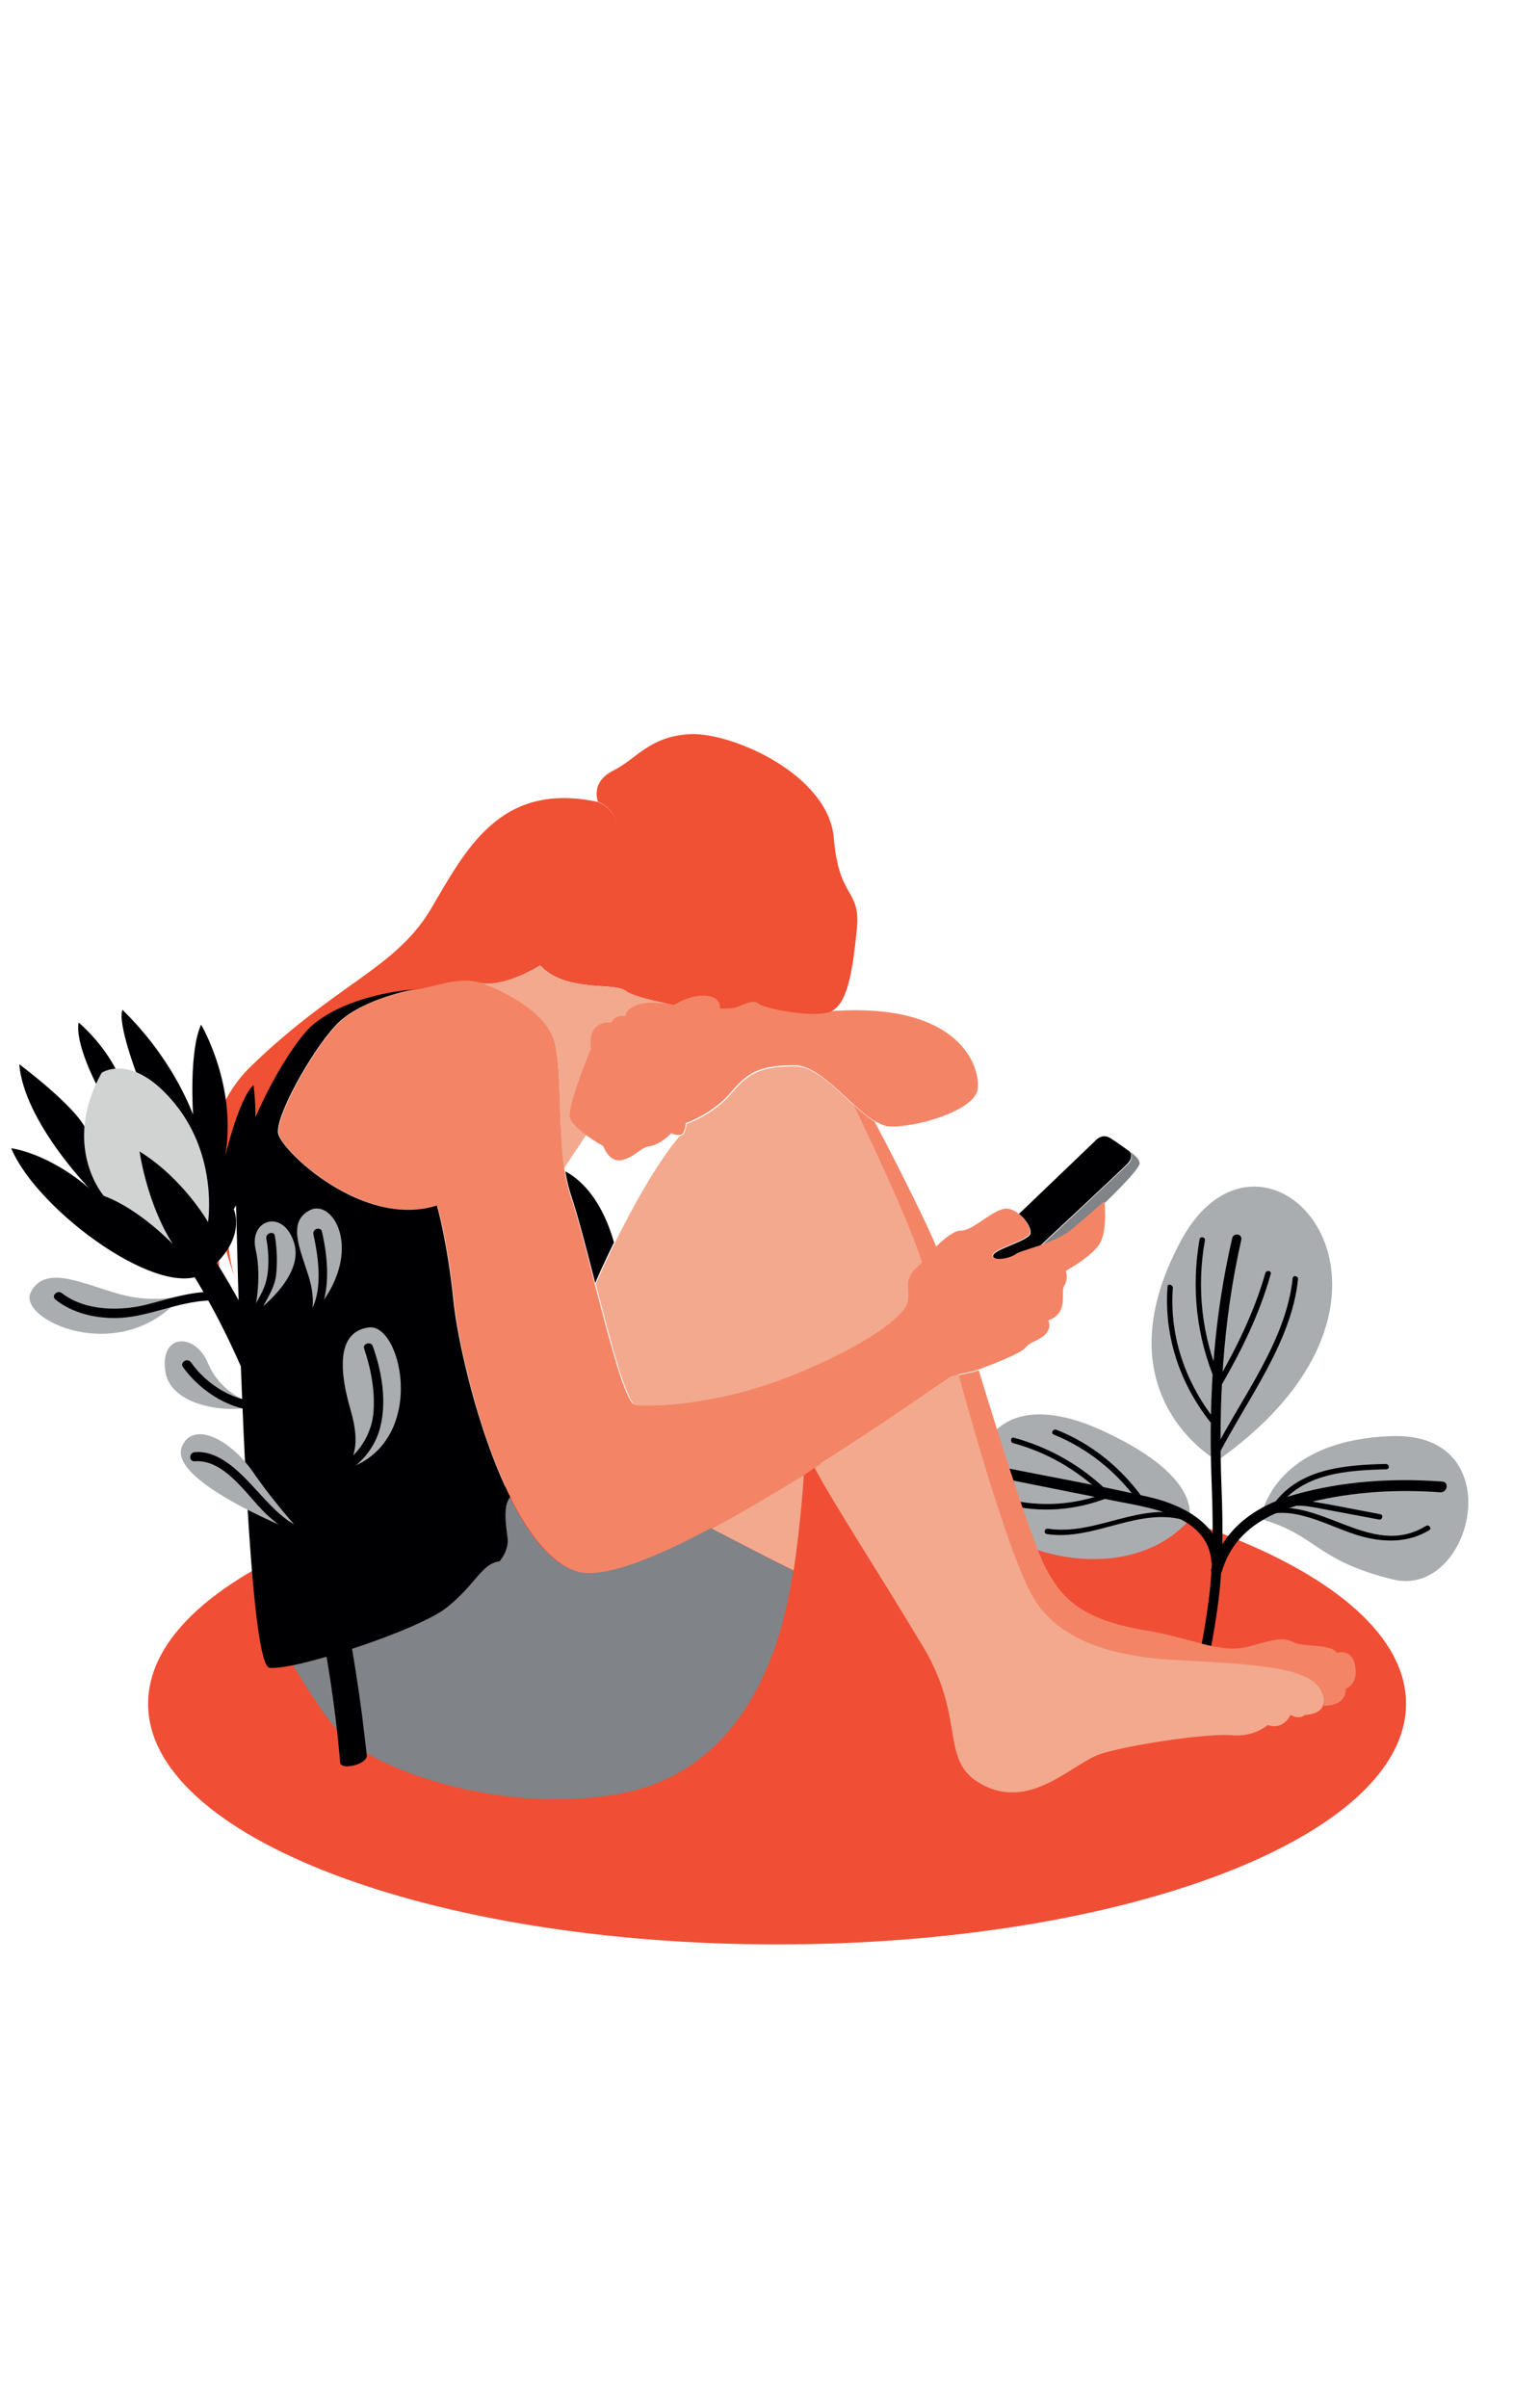
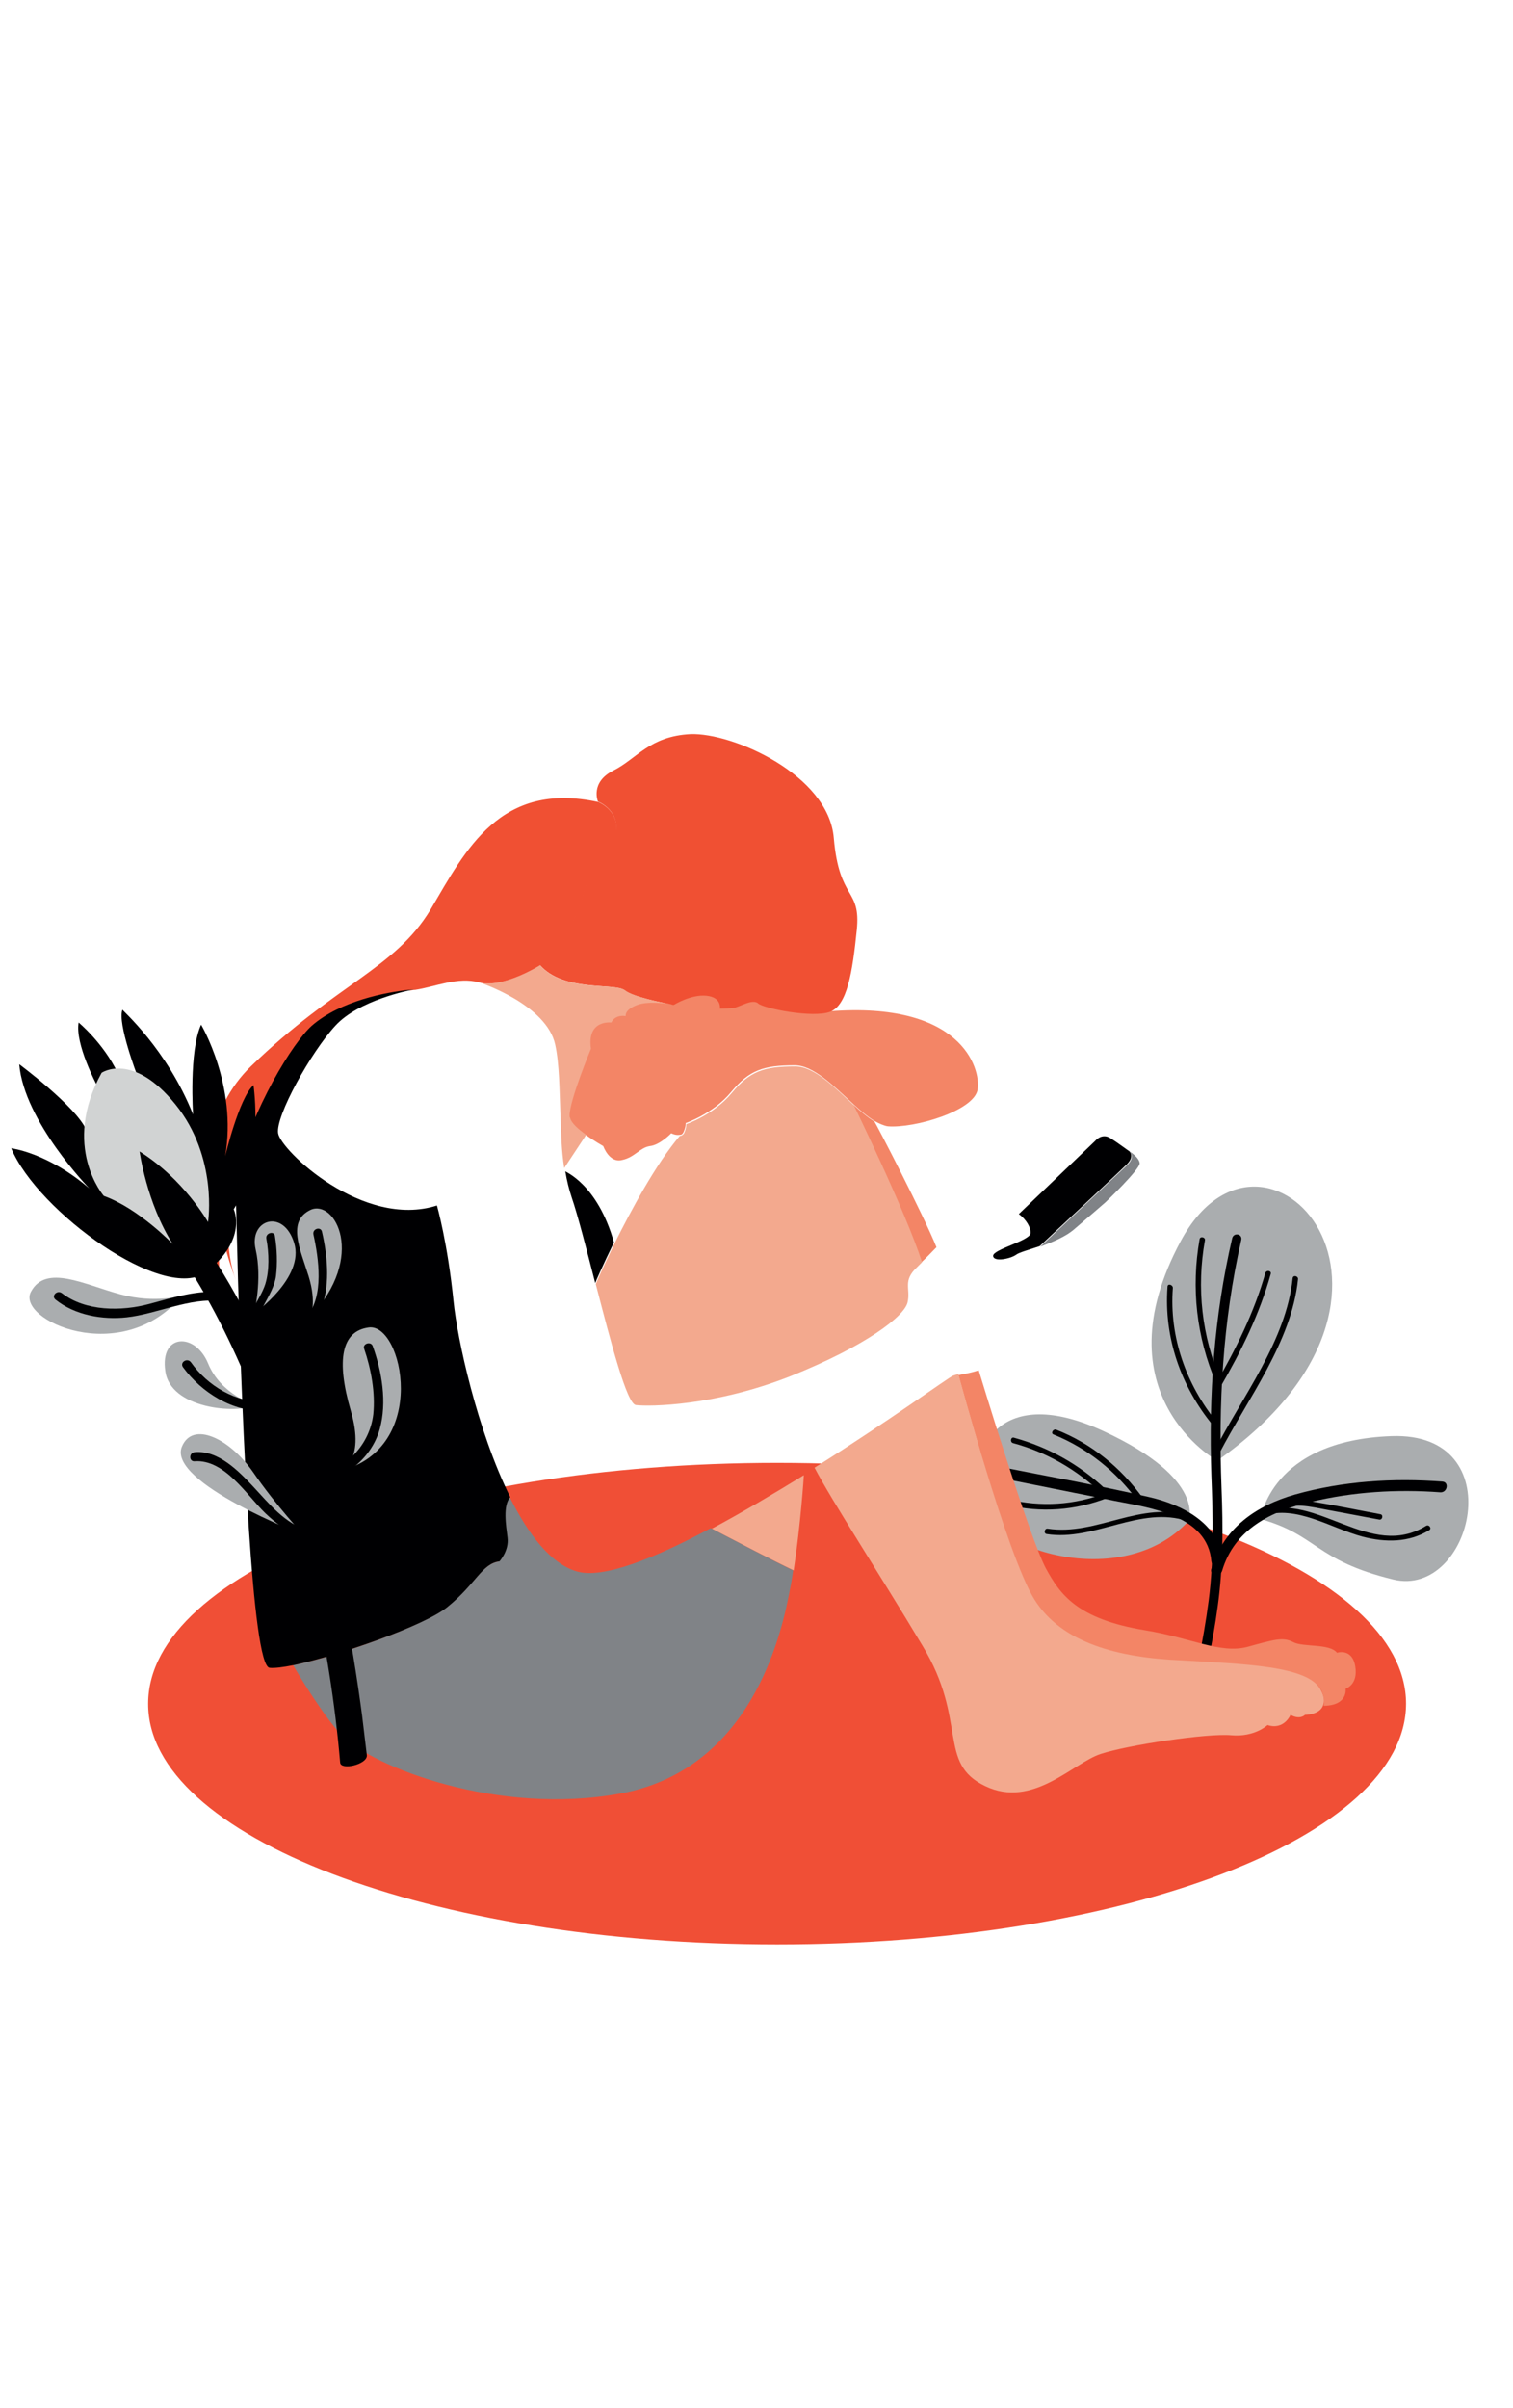
<svg xmlns="http://www.w3.org/2000/svg" version="1.1" id="Ebene_1" x="0px" y="0px" viewBox="0 0 282.9 450" style="enable-background:new 0 0 282.9 450;" xml:space="preserve">
  <style type="text/css">
	.st0{fill:#F04F36;}
	.st1{fill:#AAADAF;}
	.st2{fill:#000002;}
	.st3{fill:#F38566;}
	.st4{fill:#F3A98E;}
	.st5{fill:#808387;}
	.st6{fill:#F05033;}
	.st7{fill:#D1D3D3;}
</style>
  <g id="XMLID_164_">
    <path id="XMLID_166_" class="st0" d="M145.3,363.4c65,0,117.6-20.1,117.6-45c0-24.8-52.7-45-117.6-45s-117.6,20.1-117.6,45   C27.6,343.2,80.3,363.4,145.3,363.4" />
  </g>
  <g id="XMLID_55_">
    <path id="XMLID_137_" class="st1" d="M227.6,273c0,0-22.3-12.3-6.8-41.1S272,241.7,227.6,273" />
    <path id="XMLID_136_" class="st1" d="M235.7,283.9c0,0,1.8-14.7,24.5-15.5c22.7-0.8,15.1,30.4,0.3,26.8   C245.8,291.6,246.4,286.9,235.7,283.9" />
    <path id="XMLID_135_" class="st1" d="M222.2,284.3c0,0,3.6-7.8-15.8-16.8c-19.4-9-25.2,3.1-23.8,12.6   C184.1,289.5,209.7,297.8,222.2,284.3" />
    <path id="XMLID_134_" class="st2" d="M223.3,322.3c1.7-7.4,3.4-14.7,4.4-22.2c1-7.3,1-14.6,0.7-22c-0.6-15.7,0.2-31,3.7-46.4   c0.2-1.1-1.4-1.4-1.7-0.3c-3.4,14.6-4.4,29.3-3.9,44.3c0.3,7.8,0.5,15.6-0.5,23.4c-1,7.7-2.7,15.3-4.5,22.9   C221.4,323,223.1,323.3,223.3,322.3" />
    <path id="XMLID_133_" class="st2" d="M228.2,259.2c3.9-6.7,7.3-13.6,9.4-21.1c0.2-0.6-0.8-0.8-1-0.2c-2.1,7.4-5.5,14.2-9.3,20.8   C226.9,259.3,227.8,259.7,228.2,259.2" />
    <path id="XMLID_132_" class="st2" d="M228,271.6c5.3-10.2,13.5-20.8,14.7-32.5c0.1-0.6-0.9-0.9-1-0.2c-1.2,11.6-9.4,22.1-14.6,32.2   C226.8,271.8,227.7,272.2,228,271.6" />
    <path id="XMLID_131_" class="st2" d="M228.3,258.1c-3.6-8.4-4.6-17.4-3-26.3c0.1-0.6-0.9-0.8-1-0.2c-1.6,9.1-0.6,18.3,3.1,26.9   C227.6,259,228.6,258.7,228.3,258.1" />
    <path id="XMLID_130_" class="st2" d="M227.6,265.9c-5.8-7.1-9-16-8.3-25.2c0-0.6-1-0.9-1-0.2c-0.7,9.5,2.5,18.6,8.5,25.9   C227.2,266.9,228,266.4,227.6,265.9" />
    <path id="XMLID_129_" class="st2" d="M228.6,291.7c-0.6-7-7.6-10.5-13.7-11.9c-9.5-2.2-19.1-3.9-28.6-5.8c-1.3-0.3-1.7,1.7-0.4,2   c7.5,1.5,15,3,22.5,4.5c6.6,1.3,17.4,2.7,18.1,11.3C226.7,293.2,228.7,293,228.6,291.7" />
    <path id="XMLID_128_" class="st2" d="M206.7,278.3c-4.9-4.6-10.6-7.8-17.1-9.6c-0.6-0.2-0.8,0.8-0.2,1c6.3,1.7,11.8,4.9,16.6,9.4   C206.5,279.6,207.2,278.8,206.7,278.3" />
    <path id="XMLID_127_" class="st2" d="M206.9,279c-6,2.3-12.2,2.7-18.5,1.2c-0.6-0.2-0.8,0.8-0.2,1c6.4,1.6,12.9,1.1,19-1.3   C207.9,279.8,207.5,278.8,206.9,279" />
    <path id="XMLID_126_" class="st2" d="M213.7,280c-4.1-5.7-9.6-10.2-16.2-12.8c-0.6-0.2-1.1,0.7-0.5,0.9c6.4,2.6,11.7,6.9,15.8,12.5   C213.2,281.1,214.1,280.5,213.7,280" />
    <path id="XMLID_125_" class="st2" d="M222.6,283.4c-9.2-3.1-17.5,3.7-26.7,2.3c-0.6-0.1-0.8,0.9-0.2,1c9,1.4,17.5-5.4,26.4-2.4   C222.8,284.5,223.2,283.6,222.6,283.4" />
    <path id="XMLID_124_" class="st2" d="M228.5,293.6c2.3-7.8,9.2-11.2,16.6-12.9c7.9-1.9,16.1-2.4,24.2-1.8c1.3,0.1,1.7-1.9,0.4-2   c-9.2-0.7-18.6-0.1-27.5,2.4c-7.4,2.1-13.4,6.3-15.7,13.9C226.1,294.4,228.1,294.8,228.5,293.6" />
    <path id="XMLID_123_" class="st2" d="M236.2,283.3c6.2-2.1,12.6,2.3,18.6,3.9c4.3,1.1,8.6,1.1,12.4-1.2c0.6-0.3,0-1.2-0.6-0.8   c-10.4,6.4-20.3-6.3-30.7-2.8C235.2,282.5,235.5,283.5,236.2,283.3" />
-     <path id="XMLID_121_" class="st2" d="M238.7,282.1c4.6-6.8,13.1-7.3,20.5-7.5c0.7,0,0.6-1-0.1-1c-7.9,0.2-16.6,0.9-21.3,8   C237.5,282.2,238.4,282.7,238.7,282.1" />
    <path id="XMLID_104_" class="st2" d="M238.5,282.5c3-1.9,6.5-0.9,9.8-0.3c3.2,0.6,6.4,1.2,9.6,1.8c0.6,0.1,0.8-0.9,0.2-1   c-4.3-0.8-8.6-1.7-12.9-2.4c-2.6-0.4-5-0.3-7.2,1.1C237.4,282,237.9,282.8,238.5,282.5" />
  </g>
  <rect id="XMLID_83_" x="124.2" y="184.4" class="st3" width="12.5" height="8" />
  <g id="XMLID_35_">
    <g id="XMLID_65_">
      <path id="XMLID_17_" class="st3" d="M253.4,311.4c0.6,3.5-1.8,4.2-1.8,4.2s0.5,3.1-4,3.2l-0.1,0c0.2-0.7,0.1-1.6-0.4-2.8    c-2.2-4.6-14.5-4.9-26.3-5.5c-11.7-0.6-22.3-3.2-27.4-11.4c-5.1-8.2-14.2-42.1-14.2-42.1c0.9-0.2,1.9-0.3,3.8-0.9    c0,0,9.5,31.4,12.6,37.1c2.6,4.7,5.7,9.4,18.6,11.5c8.5,1.4,13.9,4.4,19,3.1c5.1-1.4,6.7-1.9,8.6-0.9c1.9,1,6.8,0.2,8.2,2    C249.9,308.9,252.8,307.9,253.4,311.4z" />
      <path id="XMLID_16_" class="st4" d="M247,315.9c0.6,1.2,0.7,2.1,0.4,2.8c-0.6,1.8-3.4,1.8-3.4,1.8s-0.9,1-2.7,0    c0,0-1.2,2.9-4.3,1.9c0,0-2.4,2.3-6.8,1.9c-4.4-0.4-19.2,1.8-24.4,3.5c-5.2,1.7-12.7,10.3-21.6,6c-9-4.3-3.2-12.2-11.7-26.2    c-8.4-14-16.9-27-20.2-33.3c13.7-8.6,25.1-16.9,25.9-17.2c0.3-0.1,0.6-0.2,1-0.3c0,0,9.1,33.9,14.2,42.1    c5.1,8.2,15.7,10.9,27.4,11.4C232.5,311,244.8,311.3,247,315.9z" />
      <path id="XMLID_15_" class="st5" d="M213.1,217.4c0,1.2-6.4,7.3-6.4,7.3s-2.4,2.1-5.8,5c-1.7,1.5-4.3,2.5-6.4,3.3    c0,0,14.7-13.8,16.3-15.3c1.5-1.5,0.5-2.4,0.4-2.5C211.2,215.2,213,216.3,213.1,217.4z" />
      <path id="XMLID_14_" class="st2" d="M211.1,215.1c0.1,0.1,1.1,1-0.4,2.5c-1.6,1.6-16.3,15.3-16.3,15.3c-2.1,0.7-3.9,1.2-4.4,1.6    c-1.1,0.8-4.3,1.4-4.3,0.2c0-1.2,6.8-2.8,7-4.2c0.1-1-0.8-2.6-2.2-3.6l14.3-13.7c0,0,1.2-1.5,2.8-0.5S211,215.1,211.1,215.1    C211,215.1,211,215.1,211.1,215.1z" />
-       <path id="XMLID_13_" class="st3" d="M150.3,275.7c-5.6,3.5-11.5,7-17.2,10c-10.6,5.6-20.3,9.5-25,8.1c-4.9-1.5-9.2-7-12.6-13.9    c-6.2-12.5-9.9-29.6-10.6-36.6c-1.1-10.9-3.1-17.9-3.1-17.9C68,229.6,52.5,215,52.1,211.8c-0.5-3.2,6.1-15.1,10.7-20.1    c4.4-4.8,13.8-6.6,14.7-6.8c0,0,0.1,0,0.1,0c3.9-0.6,8-2.5,12-1.4c0,0,0,0,0,0c0.7,0.2,12.6,4.3,14.2,11.6c0.8,3.6,0.8,8.4,1,13.4    c0.1,3.3,0.3,6.7,0.7,9.8c0,0.2,0.1,0.5,0.1,0.7c0.3,1.7,0.7,3.4,1.2,4.9c1.1,3.1,2.7,9.4,4.4,16c0,0,0,0,0,0    c2.8,10.8,5.8,22.4,7.5,22.6c2.7,0.4,14.7,0.3,28.9-5.4c14.2-5.6,21.3-11.2,21.9-13.8c0.6-2.6-0.9-4,1.8-6.6    c0.3-0.3,0.6-0.6,0.9-0.9c0.9-0.9,1.8-1.9,2.8-2.8c1.7-1.6,3.3-3,4.7-3c2.4,0,6.4-4.5,8.8-4.1c0.7,0.1,1.4,0.5,1.9,0.9    c1.4,1,2.3,2.7,2.2,3.6c-0.2,1.4-7,3-7,4.2c0,1.2,3.2,0.6,4.3-0.2c0.5-0.4,2.3-0.9,4.4-1.6c2.2-0.8,4.7-1.8,6.4-3.3    c3.4-2.9,5.8-5,5.8-5s0.6,5.3-0.8,7.8c-1.4,2.5-6.4,5.2-6.4,5.2s0.5,1.5-0.3,2.8c-0.8,1.2,1,5-3,6.5c0,0,1.2,2.1-2.2,3.7    c-3.4,1.6-0.2,1.1-6.6,3.8c-1.9,0.8-3.3,1.3-4.4,1.7c-1.9,0.6-3,0.7-3.8,0.9c-0.3,0.1-0.6,0.2-1,0.3c-0.7,0.3-12.2,8.6-25.9,17.2    C151.6,274.9,150.9,275.3,150.3,275.7z" />
      <path id="XMLID_12_" class="st3" d="M163.5,209.5c-1.3-0.8-2.6-1.9-4-3.2c-3.6-3.3-7.4-7.2-10.9-7.2c-5.9,0-8.5,0.9-11.9,5    c-3.4,4.1-8.5,5.8-8.5,5.8s0.1,0.6-0.4,1.7c-0.2,0.4-0.4,0.5-0.8,0.5c-0.7,0.1-1.5-0.3-1.5-0.3s-2.1,2.2-4,2.4    c-1.9,0.3-2.8,2.1-5.2,2.6c-2.4,0.6-3.5-2.6-3.5-2.6s-1.6-0.9-3.3-2.1c-1.4-1-2.8-2.2-3.1-3.2c0-0.1-0.1-0.3-0.1-0.5    c0-2.9,4-12.5,4-12.5c-0.8-5.5,3.8-4.9,3.8-4.9c0.8-1.6,2.7-1.2,2.7-1.2s-0.3-1.2,2.2-2.1c1.9-0.7,5.1-0.3,6.4-0.1    c0.1,0,0.3,0,0.4,0.1c0.1,0,0.1,0,0.1,0c0,0,0,0,0,0l8.6,0.7c0,0,1.2-0.1,2.4-0.1s3.6-1.8,4.7-0.9c1.1,0.9,10.3,2.7,13.5,1.6    c24.5-1.9,28.3,10.5,27.7,14.6c-0.6,4-11.8,7.3-16.8,6.9C165.3,210.4,164.4,210,163.5,209.5L163.5,209.5z" />
      <path id="XMLID_11_" class="st3" d="M175.1,233.1c-0.9,0.9-1.8,1.9-2.8,2.8c-3.1-9.6-12.8-29.5-12.8-29.5c1.4,1.3,2.7,2.4,4,3.2v0    C163.8,210,172.7,227.1,175.1,233.1z" />
      <path id="XMLID_10_" class="st4" d="M172.4,235.9c-0.3,0.3-0.6,0.6-0.9,0.9c-2.8,2.6-1.2,4-1.8,6.6c-0.6,2.6-7.7,8.1-21.9,13.8    c-14.2,5.6-26.3,5.7-28.9,5.4c-1.7-0.2-4.7-11.8-7.5-22.6c0,0,0,0,0,0c0-0.1,1.4-3.3,3.5-7.6v0c3.1-6.2,7.7-14.8,12.2-20.1    c0.3,0,0.6-0.2,0.8-0.5c0.5-1.1,0.4-1.7,0.4-1.7s5.1-1.7,8.5-5.8c3.4-4.1,6-5,11.9-5c3.6,0,7.4,4,10.9,7.2    C159.5,206.3,169.3,226.3,172.4,235.9z" />
      <path id="XMLID_9_" class="st6" d="M155.9,156.6c1,11.8,5.1,9.3,4.3,17.2c-0.8,7.9-1.8,14.1-5,15.3s-12.4-0.6-13.5-1.6    c-1.1-0.9-3.5,0.8-4.7,0.9s-2.4,0.1-2.4,0.1s0.4-2.1-2.5-2.4c-2.9-0.3-6.1,1.7-6.1,1.7s0,0,0,0c0,0-0.1,0-0.1,0    c-0.1,0-0.2,0-0.4-0.1c-1.7-0.3-7.2-1.4-8.7-2.6c-1.8-1.5-11.4,0.4-15.9-4.8c3.9-2,7.4-9.6,9-16.2c1.7-6.6,5-7.5,5-7.5    c1.6-5-3.1-6.8-3.1-6.8s-1.5-3.6,2.9-5.8s6.7-6.4,14.4-6.8C137,136.9,154.9,144.8,155.9,156.6z" />
      <path id="XMLID_8_" class="st4" d="M133.1,285.7c5.6-3,11.5-6.5,17.2-10c0,0.3-0.6,9.2-1.9,17.8    C144,291.4,138.7,288.6,133.1,285.7z" />
      <path id="XMLID_7_" class="st5" d="M148.3,293.5c-0.2,1.6-0.5,3.1-0.8,4.6c-2.1,10.8-8.7,32.9-31.5,37.1    c-22.8,4.2-46.3-4.9-52.2-11c-3.2-3.4-7.5-10.4-9-13c8.5-1.7,24.5-7.4,28.8-10.9c5.3-4.3,6.4-8,9.7-8.5c0,0,1.8-2.1,1.5-4.4    s-1-6,0.5-7.6c3.5,7,7.7,12.5,12.6,13.9c4.8,1.4,14.4-2.4,25-8.1C138.7,288.6,144,291.4,148.3,293.5z" />
      <path id="XMLID_6_" class="st4" d="M116.9,185.1c1.5,1.2,6.9,2.3,8.7,2.6c-1.3-0.2-4.5-0.6-6.4,0.1c-2.5,0.9-2.2,2.1-2.2,2.1    s-1.9-0.4-2.7,1.2c0,0-4.6-0.6-3.8,4.9c0,0-4,9.6-4,12.5l-1.7,0.1c-0.2-4.9-0.2-9.8-1-13.4c-1.6-7.3-13.5-11.4-14.2-11.6    c4.3,1.2,11.4-3.2,11.4-3.2C105.4,185.5,115,183.6,116.9,185.1z" />
      <path id="XMLID_5_" class="st6" d="M111.9,149.9c0,0,4.6,1.8,3.1,6.8c0,0-3.3,0.9-5,7.5c-1.7,6.6-5.1,14.2-9,16.2    c0,0-7,4.4-11.4,3.2c0,0,0,0,0,0c-4-1.1-8.1,0.8-12,1.4c0,0,0,0-0.1,0c-0.3,0-0.6,0.1-0.9,0.1c-4.2,0.4-12.8,1.9-18.2,6.7    c-3.5,3.1-11.1,15.3-14.3,28c-1.7,6.8-2.1,13.8,0,19.5c-0.3-0.9-3.2-8.2-2.9-13.6c0,0-1.1,9.1,0.8,20.5c0,0-11.1-31.4,4.9-46.9    s26.9-18.2,33.6-29.3C87.1,158.8,93.5,145.9,111.9,149.9z" />
      <path id="XMLID_4_" class="st2" d="M114.8,232.2L114.8,232.2c-2.1,4.3-3.5,7.5-3.5,7.6c-1.7-6.6-3.3-12.8-4.4-16    c-0.5-1.5-0.9-3.1-1.2-4.9C105.6,219,111.7,221.2,114.8,232.2z" />
      <path id="XMLID_3_" class="st4" d="M109.6,212.1l-4.1,6.2c-0.5-3.1-0.6-6.5-0.7-9.8l1.7-0.1c0,0.2,0,0.4,0.1,0.5    C106.8,209.9,108.2,211.1,109.6,212.1z" />
      <path id="XMLID_1_" class="st2" d="M54.9,311.2c-2,0.4-3.6,0.6-4.5,0.5c-3.3-0.4-5.1-45.5-5.9-72.4c-0.3-11.4-0.5-19.6-0.5-19.6    c3.2-12.7,10.8-24.9,14.3-28c5.4-4.7,14.1-6.3,18.2-6.7c0.3,0,0.6-0.1,0.9-0.1c-0.9,0.2-10.3,2-14.7,6.8    c-4.6,5-11.2,16.9-10.7,20.1c0.5,3.2,15.9,17.9,29.7,13.5c0,0,2,7,3.1,17.9c0.7,7,4.4,24.1,10.6,36.6c-1.4,1.6-0.8,5.2-0.5,7.6    s-1.5,4.4-1.5,4.4c-3.3,0.4-4.4,4.2-9.7,8.5C79.5,303.8,63.4,309.4,54.9,311.2z" />
    </g>
    <g id="XMLID_64_">
	</g>
  </g>
  <g id="XMLID_147_">
    <path id="XMLID_163_" class="st1" d="M47.5,245.5c0,0,1.6-6.3,0.3-12c-1.3-5.6,5.2-7.7,7.2-1.2C57,238.8,47.5,245.5,47.5,245.5" />
    <path id="XMLID_162_" class="st1" d="M58,246.1c0,0,1.3-2.4-0.3-7.6c-1.6-5.1-4.1-10.3,0.4-12.4C62.6,224.1,68.6,234.8,58,246.1" />
    <path id="XMLID_161_" class="st1" d="M63.6,274.9c0,0,4.8-1.6,2-11.2c-2.8-9.6-1.7-14.9,3.3-15.6C75.3,247.1,80.4,270.7,63.6,274.9   " />
    <path id="XMLID_160_" class="st1" d="M34.1,242.1c0,0-5,1.6-11.6-0.2c-6.7-1.8-13.9-5.7-16.7-0.5C2.9,246.6,22.7,255.8,34.1,242.1" />
    <path id="XMLID_159_" class="st1" d="M47.7,262.6c0,0-6.4-1.9-8.8-7.8c-2.4-5.8-9-5.6-8,1.4C31.8,263.3,44.2,264.3,47.7,262.6" />
    <path id="XMLID_158_" class="st1" d="M56.8,286.9c0,0-5.1-5.4-9.5-11.8c-4.4-6.3-11.3-9.6-13.3-4.7   C31.3,277.1,56.8,286.9,56.8,286.9" />
    <path id="XMLID_157_" class="st2" d="M63.6,329.4c-1.9-22.2-7.1-44.7-15-65.4c-3.6-9.3-7.8-18.4-13.2-26.9c-1-1.6,3.8-3.2,4.6-1.9   c16.1,25.3,23.8,55.9,27.7,85.4c0.3,2.5,0.6,5,0.9,7.5C68.6,329.8,63.7,330.9,63.6,329.4" />
    <path id="XMLID_156_" class="st2" d="M41.1,243.2c-5.3-0.8-11.9,2.4-17.4,3c-4.5,0.5-9.7-0.4-13.3-3.3c-0.9-0.7,0.3-1.9,1.2-1.2   c4.4,3.4,11.1,3.4,16.3,2c4.2-1.1,9.3-2.8,13.7-2.1C42.6,241.7,42.2,243.3,41.1,243.2" />
    <path id="XMLID_155_" class="st2" d="M48.1,254.5c-2.6-5.2,7.4-6.2,9.3-8.5c3.2-3.8,2.2-10.8,1.2-15.3c-0.2-1.1,1.4-1.5,1.6-0.5   c1,4.3,1.5,9.5,0.1,13.7c-0.8,2.5-2.3,4.4-4.8,5.2c-1.4,0.5-7.1,2-5.9,4.4C50.1,254.6,48.6,255.4,48.1,254.5" />
    <path id="XMLID_154_" class="st2" d="M57.6,275.3c6.3,0.4,11.5-4.9,12.2-11c0.4-4-0.4-8.4-1.7-12.2c-0.4-1,1.3-1.5,1.6-0.5   c1.7,4.7,2.7,10.5,1.3,15.5c-1.6,5.7-7.3,10.3-13.4,9.8C56.6,277,56.6,275.3,57.6,275.3" />
    <path id="XMLID_153_" class="st2" d="M57.1,287.6c-2.8-0.8-5.4-2.8-7.5-4.8c-3.5-3.4-7.6-10.1-13.2-9.7c-1.1,0.1-1.1-1.6,0-1.7   c4.4-0.4,8.2,3.5,11,6.5c2.9,3.1,5.9,6.9,10.2,8.1C58.6,286.2,58.2,287.9,57.1,287.6" />
    <path id="XMLID_152_" class="st2" d="M46.1,249.2c-0.3-3.4,2.5-6.1,3.5-9.2c0.8-2.6,0.7-5.8,0.2-8.5c-0.2-1.1,1.5-1.5,1.6-0.5   c0.4,2.5,0.5,5,0.2,7.5c-0.5,3.7-4.1,6.9-3.8,10.6C47.8,250.2,46.1,250.2,46.1,249.2" />
    <path id="XMLID_151_" class="st2" d="M49.6,263.7c-6.1,0.2-11.9-3.4-15.4-8.2c-0.6-0.9,0.8-1.8,1.5-0.9c3.1,4.4,8.4,7.6,13.9,7.4   C50.7,262,50.7,263.7,49.6,263.7" />
    <path id="XMLID_150_" class="st2" d="M36.1,208.3c0,0-0.8-11.8,1.5-16.8c0,0,6.8,11.4,4.5,24.6c0,0,2.6-10.9,5.3-13.3   c0,0,2.1,14.3-3.7,23.2c0,0,2.7,5.6-5.1,11.7c-7.8,6-31.6-11.3-36.5-23.1c0,0,6.8,0.8,14.6,7.5c0,0-12.2-12.5-13.1-23.2   c0,0,10.5,7.8,12.5,12.2l2-8.3c0,0-4.1-7.7-3.4-11.7c0,0,4.6,3.8,7.3,9.4l3.7,0.6c0,0-3.8-9.9-2.8-12.4   C22.8,188.8,31.2,196,36.1,208.3" />
    <path id="XMLID_149_" class="st7" d="M32.3,232.5c0,0-6.3-6.6-12.9-9c0,0-8-9.2-0.4-23c0,0,5.8-4,13.8,5.9c8,9.9,6.1,22,6.1,22   s-4.6-8.1-12.8-13.2C26.1,215.2,27.4,224.8,32.3,232.5" />
  </g>
</svg>